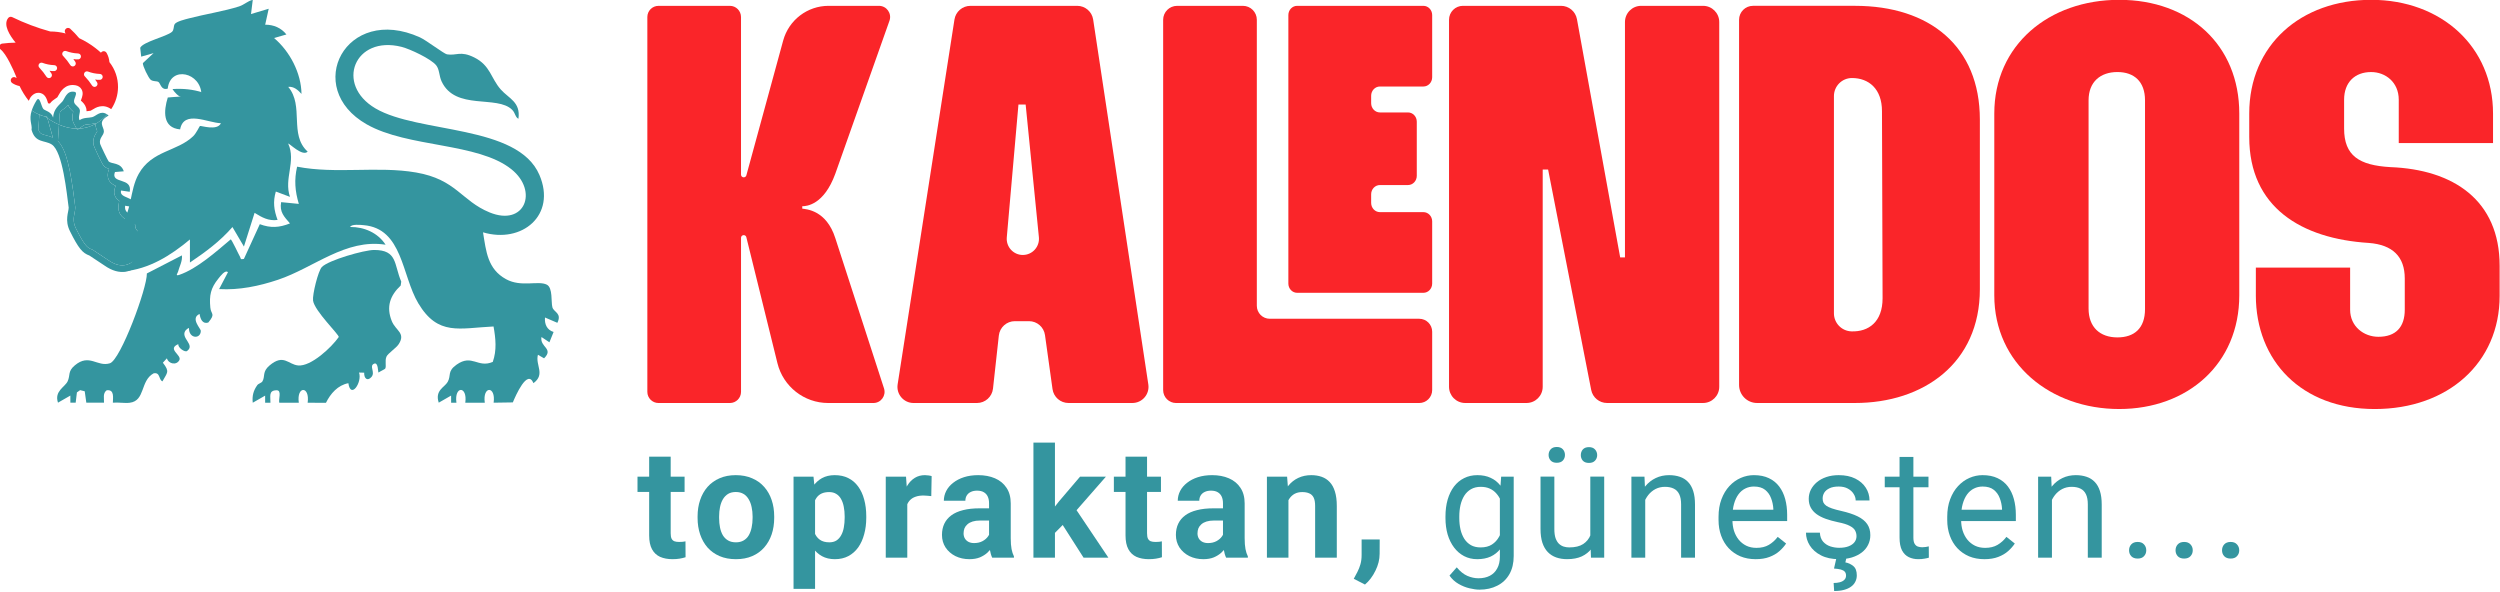
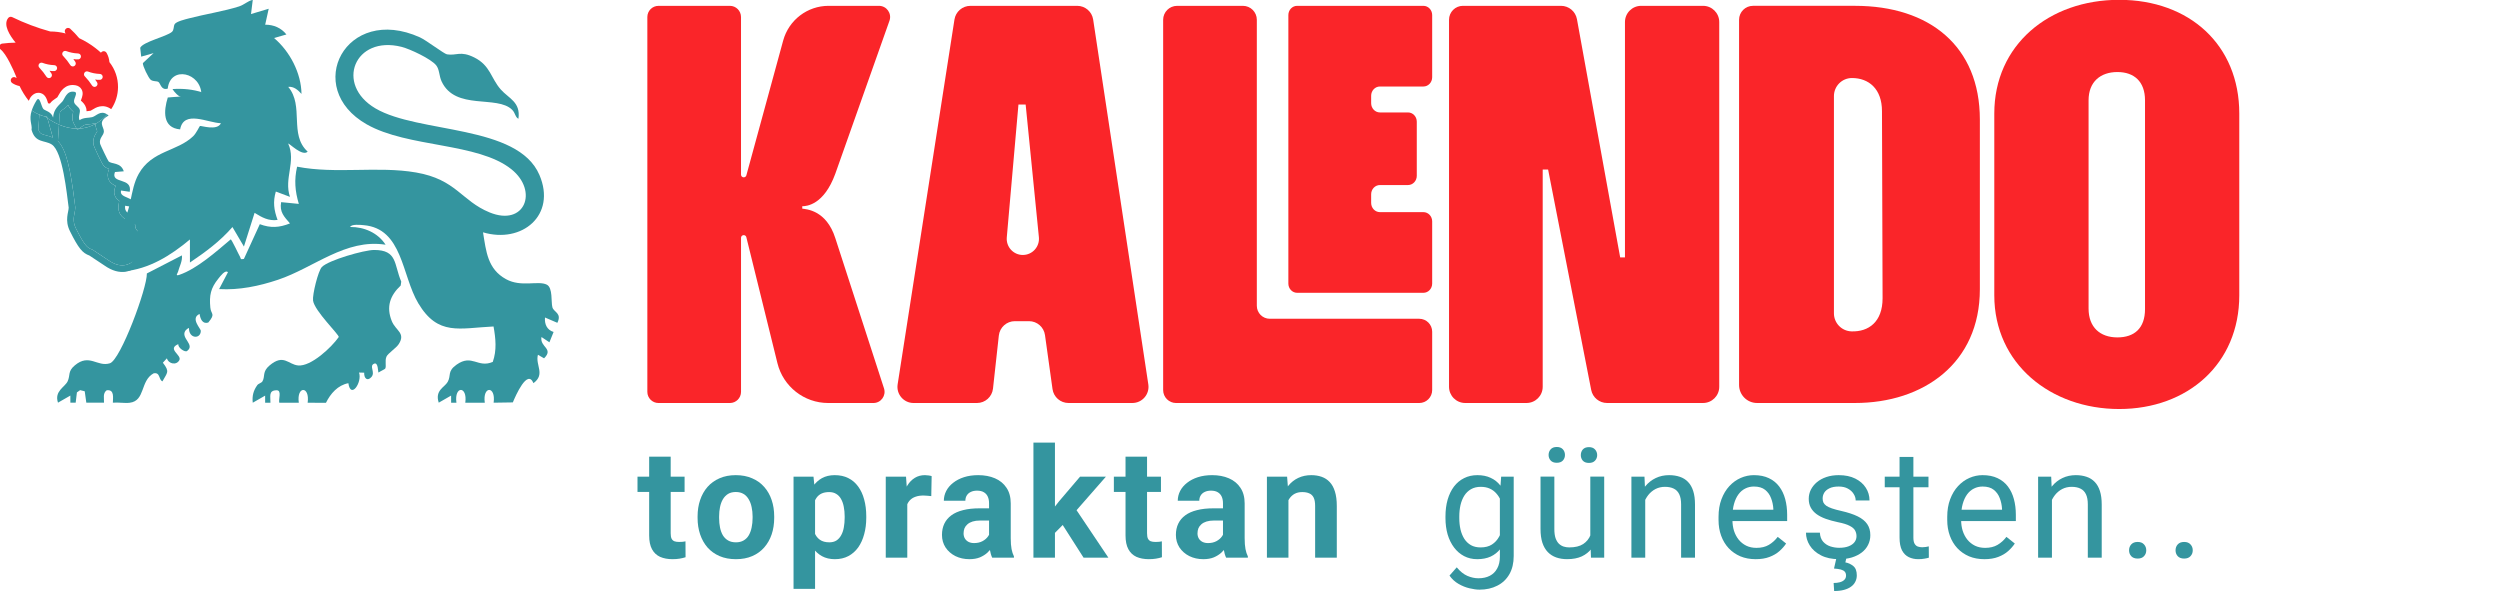
<svg xmlns="http://www.w3.org/2000/svg" fill="none" viewBox="0 0 882 209" height="209" width="882">
  <g clip-path="url(#clip0_111_579)">
    <path fill="#FA2529" d="M232.308 2.059H257.498C259.669 2.059 261.428 3.822 261.428 5.997V61.61C261.428 62.136 261.852 62.565 262.381 62.565H262.399C262.827 62.565 263.202 62.278 263.316 61.862L276.306 14.302C278.282 7.071 284.836 2.059 292.322 2.059H310.101C312.814 2.059 314.711 4.75 313.806 7.314L294.695 61.292C290.668 72.334 284.528 72.758 283.041 72.758V73.606C284.312 73.819 291.514 74.031 294.695 84.011L311.879 137.026C312.704 139.572 310.812 142.18 308.143 142.18H292.185C283.703 142.18 276.319 136.385 274.281 128.137L263.307 83.675C263.202 83.251 262.822 82.951 262.386 82.951C261.861 82.951 261.433 83.379 261.433 83.905V138.246C261.433 140.421 259.673 142.184 257.503 142.184H232.313C230.143 142.184 228.383 140.421 228.383 138.246V6.001C228.383 3.827 230.143 2.063 232.313 2.063" />
    <path fill="#FA2529" d="M342.354 2.059H380.044C382.858 2.059 385.249 4.118 385.668 6.907L405.128 135.62C405.649 139.072 402.984 142.175 399.5 142.175H376.961C374.125 142.175 371.716 140.08 371.328 137.264L368.673 118.218C368.28 115.403 365.877 113.308 363.036 113.308H358.043C355.141 113.308 352.706 115.496 352.388 118.382L350.329 137.101C350.011 139.992 347.576 142.18 344.674 142.18H322.307C318.813 142.18 316.145 139.055 316.687 135.598L336.734 6.885C337.167 4.11 339.553 2.063 342.354 2.063M360.857 89.952C364.222 89.952 366.851 87.039 366.52 83.684L361.849 36.88H359.309L355.194 83.755C354.902 87.088 357.522 89.956 360.861 89.956L360.857 89.952Z" />
    <path fill="#FA2529" d="M415.273 2.059H438.496C441.208 2.059 443.409 4.264 443.409 6.983V107.884C443.409 110.408 445.452 112.459 447.975 112.459H500.705C503.224 112.459 505.271 114.506 505.271 117.034V137.609C505.271 140.138 503.228 142.184 500.705 142.184H414.925C412.402 142.184 410.359 140.138 410.359 137.609V6.987C410.359 4.269 412.56 2.063 415.273 2.063M457.625 2.059H502.179C503.886 2.059 505.271 3.517 505.271 5.321V27.258C505.271 29.061 503.886 30.52 502.179 30.52H486.834C485.127 30.52 483.742 31.978 483.742 33.782V36.407C483.742 38.211 485.127 39.669 486.834 39.669H496.749C498.456 39.669 499.841 41.128 499.841 42.931V62.022C499.841 63.825 498.456 65.284 496.749 65.284H486.834C485.127 65.284 483.742 66.742 483.742 68.546V71.578C483.742 73.381 485.127 74.84 486.834 74.84H502.179C503.886 74.84 505.271 76.298 505.271 78.102V100.039C505.271 101.838 503.886 103.301 502.179 103.301H457.625C455.918 103.301 454.533 101.842 454.533 100.039V5.321C454.533 3.517 455.918 2.059 457.625 2.059Z" />
    <path fill="#FA2529" d="M516.128 2.059H550.731C553.488 2.059 555.852 4.035 556.346 6.758L571.594 90.801H573.288V7.779C573.288 4.618 575.842 2.059 578.995 2.059H600.842C603.996 2.059 606.55 4.618 606.55 7.779V136.456C606.55 139.616 603.996 142.176 600.842 142.176H566.972C564.241 142.176 561.895 140.24 561.37 137.557L546.17 59.803H544.265V136.456C544.265 139.616 541.711 142.176 538.557 142.176H516.922C513.769 142.176 511.215 139.616 511.215 136.456V6.979C511.215 4.26 513.416 2.055 516.128 2.055" />
    <path fill="#FA2529" d="M613.543 6.979C613.543 4.26 615.744 2.055 618.457 2.055H654.431C680.702 2.055 698.495 16.279 698.495 42.18V102.05C698.495 128.164 678.58 142.176 654.431 142.176H619.899C616.388 142.176 613.543 139.325 613.543 135.806V6.979ZM653.156 116.911C659.3 117.123 664.174 113.516 664.174 105.233L663.963 39.206C663.963 31.351 659.3 27.528 653.368 27.528C649.857 27.528 647.012 30.379 647.012 33.897V110.541C647.012 113.971 649.725 116.787 653.147 116.906H653.152L653.156 116.911Z" />
    <path fill="#FA2529" d="M703.586 104.176V40.063C703.586 15.859 722.865 -0.062 747.65 -0.062C772.434 -0.062 790.02 15.859 790.02 40.063V104.176C790.02 128.376 771.799 144.302 747.65 144.302C723.501 144.302 703.586 128.381 703.586 104.176ZM747.019 119.037C752.951 119.037 756.762 115.854 756.762 109.06V35.391C756.762 28.809 752.947 25.415 747.019 25.415C741.091 25.415 736.848 28.809 736.848 35.391V108.848C736.848 115.43 740.875 119.037 747.019 119.037Z" />
-     <path fill="#FA2529" d="M795.865 104.176V94.408H829.126V109.268C829.126 115.213 834 118.82 839.081 118.82C845.226 118.82 848.401 115.425 848.401 109.268V98.231C848.401 90.589 844.163 86.341 835.69 85.705C811.964 84.22 793.531 73.178 793.531 48.342V40.063C793.531 15.863 811.752 -0.062 836.536 -0.062C861.321 -0.062 879.542 16.5 879.542 40.063V50.468H846.28V35.183C846.28 29.026 841.618 25.419 836.532 25.419C830.811 25.419 827 29.03 827 35.183V45.371C827 54.923 832.298 58.322 843.311 58.959C865.555 59.807 881.87 70.637 881.87 93.776V104.393C881.87 127.956 863.65 144.306 837.807 144.306C811.964 144.306 795.86 127.324 795.86 104.181" />
    <path fill="#34959F" d="M26.269 70.884C26.37 71.684 26.458 72.378 26.533 72.926L26.555 73.249C26.555 73.885 26.432 74.508 26.299 75.163C26.004 76.648 25.669 78.332 26.763 80.533C29.731 86.5 30.781 87.411 32.32 87.959L32.589 88.056L38.125 91.725C40.63 93.479 42.805 94.005 44.82 93.36C48.856 92.069 51.445 86.518 52.301 84.409C51.728 83.857 50.607 83.07 50.069 82.69C48.706 81.731 47.621 80.962 47.718 79.534C47.709 79.061 47.599 78.867 45.954 78.168C44.428 77.519 41.261 76.175 41.852 72.241L42.059 70.857C40.89 70.031 39.876 68.714 40.476 66.592L40.771 65.549C39.84 65.147 38.901 64.541 38.372 63.432C37.878 62.397 37.882 61.2 38.385 59.869L38.482 59.617C37.873 59.418 37.243 59.127 36.705 58.609C35.875 57.814 33.127 51.59 33.057 51.281C32.563 49.137 33.476 47.67 34.023 46.794C34.12 46.64 34.248 46.437 34.309 46.313C34.27 46.189 34.199 46.003 34.142 45.857C33.89 45.199 33.688 44.483 33.643 43.74C31.936 44.677 30.013 45.283 27.887 45.389L27.261 45.831L27.023 45.385C25.091 45.358 23.018 44.925 20.817 43.979L20.438 49.778C23.446 52.779 24.928 60.174 26.273 70.888" />
    <path fill="#34959F" d="M13.5 45.614C14.012 47.166 14.735 47.356 16.305 47.767C17.033 47.957 17.831 48.165 18.643 48.545L16.72 41.685C16.438 41.49 16.16 41.318 15.873 41.11C15.714 41.075 15.56 41.022 15.405 40.978C15.097 40.929 14.779 40.845 14.457 40.69C14.263 40.62 14.069 40.54 13.879 40.465C13.796 41.411 13.738 42.352 13.698 43.011C13.637 44.001 13.584 44.88 13.5 45.619" />
    <path fill="#34959F" d="M33.621 43.422C33.48 43.475 33.334 43.528 33.18 43.568C32.558 43.736 31.95 43.793 31.358 43.846C30.556 43.921 29.859 43.988 29.404 44.306L27.883 45.38C30.009 45.274 31.936 44.668 33.639 43.736C33.635 43.63 33.621 43.528 33.621 43.422Z" />
    <path fill="#34959F" d="M26.013 43.497C25.276 42.118 25.567 40.677 25.761 39.727C25.788 39.603 25.814 39.479 25.836 39.364C25.748 39.276 25.638 39.174 25.55 39.094C25.073 38.653 24.381 38.012 24.015 37.022C23.922 37.15 23.825 37.273 23.719 37.393C23.194 37.985 22.608 38.37 22.136 38.675C21.311 39.214 21.117 39.342 21.051 40.359L20.812 43.97C23.014 44.916 25.087 45.344 27.018 45.375L26.017 43.497H26.013Z" />
    <path fill="#34959F" d="M13.896 40.332C13.896 40.376 13.891 40.416 13.887 40.46C14.076 40.54 14.271 40.619 14.464 40.686C14.271 40.593 14.081 40.482 13.896 40.332Z" />
    <path fill="#34959F" d="M16.725 41.684L16.557 41.083C16.46 41.083 16.35 41.07 16.261 41.066C16.014 41.052 15.714 41.026 15.41 40.973C15.565 41.017 15.719 41.07 15.878 41.105C16.164 41.317 16.442 41.49 16.725 41.68" />
    <path fill="#34959F" d="M14.461 40.685C14.783 40.84 15.101 40.924 15.409 40.973C15.092 40.884 14.774 40.796 14.461 40.685Z" />
    <path fill="#34959F" d="M33.639 43.731C33.683 44.474 33.886 45.19 34.138 45.849C34.195 45.994 34.265 46.18 34.305 46.304C34.243 46.428 34.12 46.631 34.023 46.786C33.48 47.661 32.567 49.133 33.057 51.272C33.127 51.581 35.875 57.809 36.705 58.6C37.247 59.118 37.873 59.409 38.482 59.608L38.385 59.86C37.882 61.186 37.878 62.384 38.372 63.423C38.897 64.528 39.841 65.138 40.771 65.536L40.476 66.583C39.876 68.705 40.89 70.022 42.059 70.849L41.852 72.237C41.261 76.166 44.432 77.514 45.954 78.164C47.599 78.862 47.714 79.057 47.718 79.53C47.621 80.957 48.711 81.726 50.069 82.686C50.607 83.066 51.723 83.852 52.301 84.405C51.445 86.518 48.856 92.065 44.82 93.356C42.805 94.001 40.63 93.475 38.125 91.72L32.589 88.052L32.32 87.954C30.781 87.411 29.731 86.5 26.763 80.528C25.669 78.327 26.004 76.643 26.3 75.158C26.427 74.504 26.551 73.885 26.555 73.244L26.533 72.922C26.458 72.369 26.37 71.675 26.269 70.879C24.928 60.165 23.441 52.77 20.438 49.769L20.817 43.97C19.498 43.404 18.131 42.644 16.728 41.68L18.651 48.54C17.84 48.16 17.041 47.948 16.314 47.758C14.743 47.347 14.02 47.161 13.508 45.605C13.597 44.872 13.649 43.988 13.707 42.998C13.746 42.335 13.804 41.393 13.888 40.452C12.97 40.076 12.092 39.603 11.285 39.024C11.254 38.997 11.237 38.962 11.206 38.935C10.085 42.379 11.44 43.899 11.131 45.782C12.41 50.543 15.753 49.376 18.245 50.967C22.175 53.478 23.574 68.515 24.227 73.24C24.227 74.844 22.736 77.656 24.681 81.567C27.689 87.614 29.1 89.28 31.544 90.151L36.841 93.665C47.934 101.431 53.814 87.141 54.776 84.445C55.336 82.876 49.972 80.104 50.047 79.64C50.047 75.101 43.506 76.869 44.15 72.586L48.146 73.253C48.164 69.195 41.878 70.172 42.712 67.22L45.764 67.666C46.797 62.402 38.901 65.054 40.555 60.691L43.669 60.435C42.593 57.168 39.475 58.03 38.31 56.916C38.063 56.678 35.403 51.117 35.32 50.746C34.848 48.686 36.625 47.842 36.652 46.361C36.682 44.713 34.186 42.971 38.328 40.766C38.142 40.606 37.962 40.469 37.79 40.354C36.625 41.694 35.231 42.856 33.639 43.731Z" />
    <path fill="#34959F" d="M27.884 45.381C27.602 45.394 27.306 45.381 27.02 45.381L27.258 45.827L27.884 45.385V45.381Z" />
    <path fill="#34959F" d="M32.569 41.318C31.298 41.663 29.512 41.38 28.065 42.401C27.474 41.296 28.4 39.656 28.149 38.759C27.827 37.6 26.424 37.158 26.142 36.036C25.829 34.794 27.73 32.659 26.252 32.389C23.465 31.877 22.873 34.838 21.983 35.841C20.898 37.061 18.93 38.374 18.727 41.464C18.145 39.386 15.931 39.077 15.335 38.493C14.55 37.729 14.043 33.53 12.887 35.43C12.05 36.8 11.533 37.95 11.207 38.944C11.238 38.971 11.251 39.006 11.286 39.033C12.094 39.616 12.971 40.085 13.889 40.46C13.889 40.416 13.898 40.376 13.898 40.332C14.083 40.482 14.273 40.593 14.467 40.686C14.775 40.796 15.093 40.889 15.415 40.973C15.724 41.026 16.019 41.053 16.266 41.066C16.354 41.066 16.465 41.079 16.562 41.084L16.729 41.685C18.132 42.644 19.499 43.404 20.818 43.974L21.056 40.363C21.122 39.342 21.321 39.218 22.141 38.679C22.613 38.37 23.2 37.985 23.725 37.397C23.831 37.278 23.932 37.154 24.02 37.022C24.387 38.012 25.079 38.657 25.555 39.094C25.643 39.174 25.754 39.28 25.842 39.364C25.82 39.479 25.794 39.603 25.767 39.727C25.573 40.677 25.282 42.118 26.018 43.497L27.02 45.375C27.311 45.375 27.602 45.393 27.884 45.375L29.406 44.301C29.856 43.983 30.553 43.917 31.36 43.842C31.951 43.789 32.56 43.731 33.181 43.563C33.336 43.523 33.481 43.47 33.623 43.417C33.623 43.523 33.636 43.625 33.64 43.731C35.233 42.856 36.626 41.694 37.786 40.354C35.444 38.789 33.975 40.933 32.569 41.313" />
    <path fill="#FA2529" d="M38.602 21.923C38.514 20.792 38.183 19.691 37.627 18.701C37.35 18.135 36.67 17.901 36.101 18.166C35.903 18.259 35.735 18.409 35.616 18.595C34.999 18.034 34.35 17.477 33.627 16.924C31.858 15.563 29.948 14.405 27.928 13.463C26.936 12.261 25.86 11.13 24.713 10.078C24.47 9.892 24.161 9.812 23.861 9.852C23.557 9.892 23.284 10.051 23.098 10.294C22.745 10.749 22.781 11.404 23.187 11.815C21.4 11.346 19.565 11.107 17.717 11.107C13.099 9.83 8.605 8.137 4.295 6.038C3.792 5.794 3.192 5.945 2.862 6.391C1.031 8.782 3.484 12.584 5.508 15.041C3.92 15.068 2.337 15.183 0.762 15.382C0.299 15.444 -0.085 15.775 -0.204 16.23C-0.323 16.686 -0.16 17.163 0.215 17.446C2.244 19.006 4.794 24.743 5.64 26.861C5.693 27.09 5.79 27.311 5.857 27.55C5.786 27.515 5.715 27.475 5.645 27.431C5.142 27.042 4.419 27.139 4.031 27.643C3.642 28.151 3.739 28.872 4.242 29.261C5.049 29.8 5.958 30.176 6.911 30.366C7.789 32.218 8.874 33.964 10.144 35.564C10.426 34.843 10.783 34.229 11.264 33.76C12.473 32.58 13.664 32.664 14.268 32.823C16.028 33.283 16.544 35.025 16.923 36.297C16.936 36.342 16.95 36.39 16.967 36.439C17.153 36.457 17.369 36.483 17.598 36.527C18.247 35.652 19.023 35.144 19.601 34.764C19.878 34.583 20.139 34.414 20.253 34.286C20.315 34.207 20.483 33.902 20.602 33.676C21.299 32.399 22.953 29.402 26.68 30.092C27.602 30.26 28.347 30.772 28.779 31.528C29.512 32.819 29.013 34.163 28.682 35.047C28.634 35.175 28.572 35.338 28.524 35.48C28.59 35.542 28.66 35.608 28.722 35.665C29.256 36.16 30.063 36.907 30.398 38.123C30.504 38.503 30.535 38.879 30.526 39.237C30.667 39.224 30.808 39.21 30.941 39.197C31.351 39.157 31.735 39.122 31.968 39.06C32.07 39.025 32.388 38.821 32.599 38.693C33.724 37.99 36.256 36.408 39.233 38.508C40.772 36.222 41.615 33.531 41.637 30.755C41.663 27.55 40.596 24.434 38.607 21.919M19.314 25.062C18.696 25.115 18.075 25.084 17.466 24.964C17.788 25.411 18.035 25.773 18.141 25.932C18.463 26.41 18.339 27.059 17.863 27.382C17.633 27.537 17.351 27.594 17.078 27.541C16.804 27.488 16.562 27.329 16.407 27.095C15.688 25.977 14.868 24.925 13.955 23.952C13.58 23.63 13.478 23.09 13.712 22.657C13.946 22.224 14.453 22.012 14.925 22.149C16.244 22.648 17.638 22.931 19.045 22.984C19.592 22.953 20.068 23.351 20.139 23.895C20.209 24.438 19.852 24.947 19.318 25.057M27.73 20.933C27.112 20.986 26.49 20.955 25.881 20.836C26.203 21.282 26.451 21.645 26.556 21.804C26.883 22.281 26.759 22.94 26.279 23.263C26.045 23.422 25.762 23.479 25.493 23.426C25.22 23.373 24.977 23.218 24.823 22.984C24.104 21.866 23.284 20.814 22.371 19.846C21.96 19.532 21.832 18.971 22.075 18.511C22.318 18.056 22.856 17.844 23.345 18.016C24.664 18.515 26.058 18.798 27.465 18.856V18.865C28.008 18.834 28.484 19.232 28.555 19.775C28.625 20.319 28.272 20.827 27.734 20.938M35.404 28.151C34.787 28.204 34.161 28.173 33.552 28.054C33.874 28.5 34.121 28.863 34.227 29.018C34.549 29.495 34.425 30.149 33.949 30.476C33.719 30.631 33.437 30.693 33.164 30.64C32.895 30.587 32.652 30.428 32.498 30.198C31.779 29.075 30.954 28.027 30.041 27.059C29.631 26.746 29.507 26.18 29.75 25.729C29.992 25.274 30.53 25.062 31.016 25.234C32.334 25.733 33.724 26.021 35.131 26.078C35.678 26.047 36.154 26.445 36.225 26.989C36.295 27.532 35.938 28.041 35.404 28.151Z" />
    <path fill="#34959F" d="M182.889 41.892C181.764 41.37 181.83 39.894 180.71 38.762C175.421 33.414 160.605 39.138 155.78 28.685C154.889 26.749 155.074 24.547 153.897 23.058C152.075 20.759 144.625 17.276 141.666 16.529C125.121 12.357 118.059 29.785 132.482 38.254C147.66 47.165 182.62 43.823 190.303 61.707C196.408 75.913 184.146 86.057 170.406 81.964C171.522 88.67 171.976 94.924 178.566 98.513C183.912 101.426 189.853 98.893 192.906 100.423C195.107 101.528 194.357 106.602 194.895 108.445C195.402 110.178 198.322 110.474 196.637 113.891L192.275 112.016C192.063 114.341 192.959 116.406 195.309 117.117L193.836 120.764L191.031 118.899C190.387 122.523 195.482 122.912 191.948 126.417L189.783 125.162C188.795 128.817 192.504 132.008 188.208 135.178C186.056 129.984 181.874 139.717 180.926 141.967L174.151 142.073C175.002 136.062 170.181 136.062 171.033 142.073H164.152C164.999 136.062 160.191 136.062 161.029 142.073H159.159L159.15 139.562L154.788 142.064C153.345 137.697 156.861 136.654 157.941 134.744C159.247 132.433 157.712 131.04 161.077 128.654C166.564 124.764 168.532 129.971 173.851 127.681C175.315 123.593 174.874 119.358 174.12 115.181C162.065 115.751 154.536 118.629 147.585 107.017C141.696 97.174 142.107 80.576 128.252 79.432C127.313 79.352 123.934 78.985 123.542 80.077C128.477 80.028 133.338 82.145 136.033 86.336C121.901 84.121 110.786 94.442 98.074 98.703C91.387 100.949 84.387 102.394 77.303 101.992L80.422 96.042C79.478 95.052 77.758 97.408 77.043 98.292C74.308 101.682 73.797 104.18 74.207 108.538C74.441 111.004 76.157 110.58 73.47 113.798C71.433 114.425 70.665 112.498 70.418 110.761C67.04 112.242 70.855 115.964 70.85 116.702C70.828 119.738 66.598 119.548 66.673 115.769C66.462 115.606 65.566 116.423 65.385 116.697C63.661 119.336 68.998 121.639 65.977 123.845C65.244 124.379 62.682 122.656 62.92 121.4C58.769 123.146 64.212 125.25 63.286 127.04C62.28 128.976 59.475 128.433 58.88 126.413L57.459 127.968C59.982 131.208 59.012 131.407 57.305 134.546C55.88 133.896 56.612 131.235 54.178 131.721C49.423 134.342 51.315 141.392 45.779 142.091C43.927 142.325 41.73 141.879 39.816 142.069C39.843 140.323 40.442 137.326 37.637 137.688C36.19 138.736 36.755 140.579 36.698 142.069L30.452 142.06L29.892 138.046L28.264 137.64L27.135 138.435L26.698 142.069H24.828L24.819 139.558L20.457 142.06C19.09 137.976 22.896 136.588 23.867 134.523C24.868 132.384 23.831 131.058 26.385 128.91C31.533 124.574 34.294 129.56 38.771 128.167C42.52 127.001 51.941 101.625 51.813 96.475L64.186 90.097C64.402 92.192 63.295 93.978 62.801 95.905C62.673 96.409 61.689 97.51 63.242 96.975C69.567 94.814 76.315 88.727 81.379 84.466C81.688 84.316 84.233 89.872 84.661 90.548C85.053 91.158 84.599 91.671 86.05 91.348L91.66 79.091C95.489 80.532 98.546 80.307 102.304 78.822C100.248 76.448 98.559 74.817 99.185 71.316L105.427 71.935C104.077 67.404 103.75 63.484 104.818 58.803C118.518 61.477 133.263 58.511 146.795 60.854C160.985 63.307 162.727 70.839 172.731 74.941C185.147 80.033 190.039 67.418 180.428 59.714C168.58 50.224 143.955 52.151 129.381 43.872C106.679 30.97 121.993 1.373 148.141 13.175C150.39 14.191 156.667 19.005 157.69 19.173C161.069 19.721 162.387 17.82 167.31 20.264C173.013 23.098 173.181 27.619 176.661 31.558C179.501 34.767 183.736 35.987 182.902 41.887" />
    <path fill="#34959F" d="M71.059 33.438C71.02 25.548 60.099 23.015 59.177 31.259C56.839 31.992 56.649 29.393 55.891 28.916C55.264 28.523 54.122 28.828 53.205 28.178C52.433 27.63 50.298 23.254 50.404 22.264L54.184 18.736L49.817 19.983L49.464 16.858C50.514 14.723 58.621 12.951 60.637 11.262C61.466 10.568 61.144 9.317 61.634 8.508C62.198 7.576 65.449 6.798 66.649 6.484C71.981 5.083 79.259 3.907 84.314 2.276C86.228 1.657 87.344 0.353 89.175 -0.049L88.557 4.955L94.798 3.085L93.555 8.712C96.527 8.694 99.213 9.834 101.048 12.164L96.682 13.41C102.292 18.149 106.284 25.84 106.368 33.133C105.12 31.745 103.69 30.445 101.679 30.64C107.391 37.38 101.882 47.445 108.547 53.492C106.699 55.379 101.922 50.367 101.684 50.672C104.537 57.037 100.082 62.933 102.301 69.453L97.312 67.579C96.241 71.247 96.646 74.094 97.93 77.59C94.767 78.05 92.359 76.675 89.819 75.088L86.056 86.983L82.007 80.101C77.583 85.184 72.541 88.874 67.006 92.618V84.485C60.262 90.125 52.583 94.961 43.58 95.748C43.558 94.82 44.709 94.961 45.376 94.117C48.961 89.568 48.75 84.366 48.569 78.85L42.332 79.791C46.685 74.527 45.653 67.216 48.931 61.355C53.584 53.028 62.463 53.523 68.153 48.059C69.269 46.99 70.354 44.581 70.53 44.457C70.848 44.227 76.639 46.3 77.94 43.467C73.375 43.374 64.836 38.649 63.548 45.646C57.267 45.102 57.73 39.095 59.194 34.397" />
    <path fill="#34959F" d="M135.897 130.056C135.787 130.251 134.009 131.073 133.537 131.436C133.308 131.21 133.493 127.661 131.976 128.311C130.101 129.115 132.54 131.299 131.041 133.009C129.634 134.614 128.399 133.535 128.483 131.48L126.661 131.436C127.878 134.808 123.737 141.001 122.903 135.193C119.189 135.873 116.604 138.861 114.999 142.11L108.537 142.088C109.388 136.077 104.567 136.077 105.419 142.088H98.538C98.163 140.925 99.526 137.663 97.598 137.686C94.639 137.721 95.468 139.865 95.415 142.088H93.545L93.536 139.577L89.174 142.079C88.9 139.692 89.399 137.787 90.779 135.869C91.176 135.316 92.257 135.109 92.588 134.547C93.624 132.784 92.438 131.17 95.102 128.929C100.09 124.73 101.63 128.576 105.163 128.929C109.723 129.385 117.006 122.498 119.507 118.909C119.771 118.162 110.936 109.715 110.442 106.029C110.169 103.996 112.229 95.575 113.556 94.201C115.89 91.787 128.474 88.194 131.971 88.189C140.286 88.181 138.941 93.251 141.561 99.359L141.366 100.734C137.6 104.292 136.193 108.243 138.222 113.278C139.593 116.681 143.201 117.459 140.683 121.393C139.77 122.816 136.859 124.66 136.351 125.813C135.694 127.312 136.4 129.177 135.897 130.061" />
    <path fill="#34959F" d="M71.469 32.601C73.392 34.462 65.25 34.524 64.297 34.352C62.885 34.091 61.593 32.562 60.848 31.421C64.561 31.178 67.949 31.509 71.469 32.606" />
-     <path fill="#34959F" d="M783.934 194.156C783.934 193.329 784.188 192.633 784.698 192.069C785.226 191.488 785.982 191.197 786.966 191.197C787.95 191.197 788.698 191.488 789.207 192.069C789.735 192.633 789.998 193.329 789.998 194.156C789.998 194.967 789.735 195.654 789.207 196.217C788.698 196.781 787.95 197.063 786.966 197.063C785.982 197.063 785.226 196.781 784.698 196.217C784.188 195.654 783.934 194.967 783.934 194.156Z" />
    <path fill="#34959F" d="M767.535 194.156C767.535 193.329 767.79 192.633 768.3 192.069C768.827 191.488 769.583 191.197 770.568 191.197C771.552 191.197 772.299 191.488 772.809 192.069C773.336 192.633 773.6 193.329 773.6 194.156C773.6 194.967 773.336 195.654 772.809 196.217C772.299 196.781 771.552 197.063 770.568 197.063C769.583 197.063 768.827 196.781 768.3 196.217C767.79 195.654 767.535 194.967 767.535 194.156Z" />
    <path fill="#34959F" d="M751.133 194.156C751.133 193.329 751.388 192.633 751.898 192.069C752.425 191.488 753.181 191.197 754.165 191.197C755.15 191.197 755.897 191.488 756.407 192.069C756.934 192.633 757.198 193.329 757.198 194.156C757.198 194.967 756.934 195.654 756.407 196.217C755.897 196.781 755.15 197.063 754.165 197.063C753.181 197.063 752.425 196.781 751.898 196.217C751.388 195.654 751.133 194.967 751.133 194.156Z" />
    <path fill="#34959F" d="M723.925 174.265V196.749H719.047V168.161H723.661L723.925 174.265ZM722.765 181.372L720.734 181.293C720.752 179.338 721.042 177.532 721.605 175.876C722.167 174.203 722.958 172.75 723.978 171.517C724.997 170.284 726.21 169.333 727.617 168.663C729.041 167.976 730.614 167.633 732.337 167.633C733.743 167.633 735.009 167.827 736.134 168.214C737.259 168.584 738.217 169.183 739.008 170.011C739.817 170.839 740.432 171.913 740.854 173.234C741.276 174.538 741.487 176.132 741.487 178.016V196.749H736.582V177.964C736.582 176.466 736.362 175.269 735.923 174.37C735.483 173.454 734.842 172.794 733.998 172.389C733.154 171.966 732.117 171.755 730.886 171.755C729.673 171.755 728.566 172.01 727.564 172.521C726.58 173.032 725.727 173.736 725.006 174.634C724.303 175.533 723.749 176.563 723.345 177.726C722.958 178.871 722.765 180.086 722.765 181.372Z" />
    <path fill="#34959F" d="M700.09 197.278C698.103 197.278 696.301 196.943 694.684 196.274C693.084 195.587 691.704 194.627 690.544 193.394C689.402 192.161 688.523 190.699 687.907 189.008C687.292 187.317 686.984 185.467 686.984 183.459V182.35C686.984 180.024 687.327 177.955 688.013 176.141C688.698 174.309 689.63 172.759 690.808 171.49C691.986 170.222 693.322 169.262 694.816 168.61C696.31 167.959 697.857 167.633 699.457 167.633C701.496 167.633 703.254 167.985 704.73 168.69C706.225 169.394 707.446 170.381 708.396 171.649C709.345 172.899 710.048 174.379 710.505 176.088C710.962 177.779 711.191 179.628 711.191 181.636V183.829H689.885V179.84H706.313V179.47C706.242 178.201 705.979 176.968 705.522 175.771C705.082 174.573 704.379 173.586 703.412 172.811C702.445 172.036 701.127 171.649 699.457 171.649C698.349 171.649 697.33 171.887 696.398 172.362C695.466 172.82 694.666 173.507 693.998 174.423C693.33 175.339 692.812 176.458 692.443 177.779C692.074 179.1 691.889 180.623 691.889 182.35V183.459C691.889 184.816 692.074 186.093 692.443 187.29C692.829 188.471 693.383 189.51 694.104 190.408C694.842 191.306 695.73 192.011 696.767 192.522C697.822 193.033 699.017 193.288 700.353 193.288C702.076 193.288 703.535 192.936 704.73 192.231C705.926 191.527 706.972 190.584 707.868 189.404L710.822 191.756C710.206 192.689 709.424 193.579 708.475 194.424C707.526 195.27 706.357 195.957 704.968 196.485C703.597 197.013 701.971 197.278 700.09 197.278Z" />
    <path fill="#34959F" d="M680.367 168.16V171.912H664.941V168.16H680.367ZM670.162 161.211H675.041V189.667C675.041 190.636 675.19 191.367 675.489 191.86C675.788 192.353 676.174 192.679 676.649 192.837C677.124 192.996 677.634 193.075 678.178 193.075C678.583 193.075 679.005 193.04 679.444 192.97C679.901 192.881 680.244 192.811 680.473 192.758L680.499 196.748C680.112 196.871 679.602 196.986 678.97 197.091C678.354 197.215 677.607 197.276 676.728 197.276C675.533 197.276 674.434 197.038 673.432 196.563C672.43 196.087 671.63 195.295 671.033 194.185C670.452 193.058 670.162 191.543 670.162 189.64V161.211Z" />
    <path fill="#34959F" d="M654.974 189.166C654.974 188.462 654.815 187.81 654.499 187.211C654.2 186.595 653.576 186.04 652.627 185.547C651.695 185.036 650.289 184.595 648.408 184.226C646.826 183.891 645.393 183.495 644.11 183.037C642.844 182.579 641.763 182.024 640.866 181.372C639.987 180.72 639.311 179.954 638.836 179.073C638.361 178.193 638.124 177.162 638.124 175.982C638.124 174.855 638.37 173.789 638.862 172.785C639.372 171.781 640.084 170.891 640.998 170.116C641.93 169.341 643.046 168.734 644.347 168.293C645.648 167.853 647.098 167.633 648.698 167.633C650.983 167.633 652.934 168.038 654.552 168.848C656.169 169.658 657.408 170.742 658.27 172.098C659.131 173.437 659.562 174.925 659.562 176.563H654.684C654.684 175.771 654.446 175.004 653.972 174.265C653.515 173.507 652.838 172.882 651.941 172.389C651.062 171.895 649.981 171.649 648.698 171.649C647.344 171.649 646.246 171.86 645.402 172.283C644.576 172.688 643.969 173.208 643.582 173.842C643.213 174.476 643.029 175.145 643.029 175.85C643.029 176.378 643.117 176.854 643.292 177.277C643.486 177.682 643.82 178.06 644.294 178.413C644.769 178.747 645.437 179.065 646.298 179.364C647.16 179.663 648.258 179.963 649.594 180.262C651.932 180.791 653.857 181.425 655.369 182.165C656.881 182.904 658.006 183.812 658.744 184.886C659.483 185.961 659.852 187.264 659.852 188.796C659.852 190.047 659.588 191.192 659.061 192.231C658.551 193.27 657.804 194.169 656.819 194.926C655.853 195.666 654.692 196.247 653.339 196.67C652.003 197.075 650.5 197.278 648.83 197.278C646.316 197.278 644.189 196.829 642.449 195.93C640.708 195.032 639.39 193.869 638.493 192.443C637.597 191.016 637.148 189.51 637.148 187.925H642.053C642.123 189.263 642.51 190.329 643.213 191.122C643.916 191.897 644.778 192.451 645.797 192.786C646.817 193.103 647.828 193.262 648.83 193.262C650.166 193.262 651.282 193.086 652.179 192.733C653.093 192.381 653.787 191.897 654.262 191.28C654.736 190.664 654.974 189.959 654.974 189.166ZM647.854 197.013H651.361L651.045 198.414C652.064 198.59 652.987 199.013 653.813 199.682C654.657 200.351 655.079 201.452 655.079 202.985C655.079 203.813 654.903 204.561 654.552 205.231C654.218 205.918 653.717 206.499 653.049 206.974C652.381 207.468 651.546 207.846 650.544 208.111C649.559 208.375 648.408 208.507 647.089 208.507L646.905 205.68C647.713 205.68 648.443 205.592 649.093 205.416C649.761 205.239 650.289 204.958 650.676 204.57C651.08 204.183 651.282 203.681 651.282 203.064C651.282 202.483 651.133 202.025 650.834 201.69C650.535 201.355 650.069 201.1 649.436 200.924C648.821 200.765 648.021 200.651 647.037 200.58L647.854 197.013Z" />
    <path fill="#34959F" d="M619.406 197.278C617.42 197.278 615.618 196.943 614 196.274C612.401 195.587 611.021 194.627 609.861 193.394C608.718 192.161 607.839 190.699 607.224 189.008C606.608 187.317 606.301 185.467 606.301 183.459V182.35C606.301 180.024 606.644 177.955 607.329 176.141C608.015 174.309 608.946 172.759 610.124 171.49C611.302 170.222 612.638 169.262 614.132 168.61C615.626 167.959 617.173 167.633 618.773 167.633C620.812 167.633 622.57 167.985 624.047 168.69C625.541 169.394 626.763 170.381 627.712 171.649C628.661 172.899 629.365 174.379 629.822 176.088C630.279 177.779 630.507 179.628 630.507 181.636V183.829H609.201V179.84H625.629V179.47C625.559 178.201 625.295 176.968 624.838 175.771C624.398 174.573 623.695 173.586 622.728 172.811C621.762 172.036 620.443 171.649 618.773 171.649C617.666 171.649 616.646 171.887 615.714 172.362C614.783 172.82 613.983 173.507 613.315 174.423C612.647 175.339 612.128 176.458 611.759 177.779C611.39 179.1 611.205 180.623 611.205 182.35V183.459C611.205 184.816 611.39 186.093 611.759 187.29C612.146 188.471 612.7 189.51 613.42 190.408C614.159 191.306 615.046 192.011 616.084 192.522C617.138 193.033 618.334 193.288 619.67 193.288C621.392 193.288 622.852 192.936 624.047 192.231C625.242 191.527 626.288 190.584 627.185 189.404L630.138 191.756C629.523 192.689 628.741 193.579 627.791 194.424C626.842 195.27 625.673 195.957 624.284 196.485C622.913 197.013 621.287 197.278 619.406 197.278Z" />
    <path fill="#34959F" d="M580.437 174.265V196.749H575.559V168.161H580.173L580.437 174.265ZM579.277 181.372L577.246 181.293C577.264 179.338 577.554 177.532 578.116 175.876C578.679 174.203 579.47 172.75 580.49 171.517C581.509 170.284 582.722 169.333 584.128 168.663C585.552 167.976 587.126 167.633 588.848 167.633C590.255 167.633 591.52 167.827 592.645 168.214C593.771 168.584 594.729 169.183 595.52 170.011C596.328 170.839 596.944 171.913 597.365 173.234C597.787 174.538 597.998 176.132 597.998 178.016V196.749H593.094V177.964C593.094 176.466 592.874 175.269 592.435 174.37C591.995 173.454 591.353 172.794 590.51 172.389C589.666 171.966 588.629 171.755 587.398 171.755C586.185 171.755 585.078 172.01 584.076 172.521C583.091 173.032 582.239 173.736 581.518 174.634C580.815 175.533 580.261 176.563 579.857 177.726C579.47 178.871 579.277 180.086 579.277 181.372Z" />
    <path fill="#34959F" d="M561.058 190.139V168.156H565.962V196.744H561.295L561.058 190.139ZM561.981 184.115L564.011 184.062C564.011 185.964 563.809 187.726 563.404 189.346C563.018 190.949 562.385 192.341 561.506 193.521C560.627 194.701 559.475 195.626 558.052 196.295C556.628 196.947 554.896 197.273 552.857 197.273C551.468 197.273 550.194 197.07 549.034 196.665C547.891 196.26 546.906 195.635 546.08 194.789C545.254 193.944 544.612 192.843 544.155 191.486C543.716 190.13 543.496 188.501 543.496 186.598V168.156H548.374V186.651C548.374 187.937 548.515 189.003 548.796 189.848C549.095 190.676 549.491 191.337 549.983 191.83C550.493 192.305 551.055 192.64 551.67 192.834C552.303 193.028 552.954 193.125 553.622 193.125C555.696 193.125 557.34 192.728 558.553 191.936C559.766 191.125 560.636 190.042 561.163 188.686C561.708 187.312 561.981 185.788 561.981 184.115ZM546.344 160.52C546.344 159.728 546.59 159.058 547.082 158.512C547.574 157.966 548.286 157.693 549.218 157.693C550.167 157.693 550.888 157.966 551.38 158.512C551.873 159.058 552.119 159.728 552.119 160.52C552.119 161.278 551.873 161.93 551.38 162.476C550.888 163.004 550.167 163.268 549.218 163.268C548.286 163.268 547.574 163.004 547.082 162.476C546.59 161.93 546.344 161.278 546.344 160.52ZM557.709 160.573C557.709 159.781 557.946 159.111 558.421 158.565C558.913 158.019 559.634 157.746 560.583 157.746C561.515 157.746 562.227 158.019 562.719 158.565C563.229 159.111 563.484 159.781 563.484 160.573C563.484 161.331 563.229 161.982 562.719 162.528C562.227 163.057 561.515 163.321 560.583 163.321C559.634 163.321 558.913 163.057 558.421 162.528C557.946 161.982 557.709 161.331 557.709 160.573Z" />
    <path fill="#34959F" d="M529.606 168.161H534.036V196.142C534.036 198.66 533.526 200.809 532.506 202.588C531.487 204.367 530.063 205.715 528.234 206.631C526.424 207.564 524.332 208.031 521.959 208.031C520.974 208.031 519.814 207.873 518.478 207.556C517.16 207.256 515.859 206.737 514.575 205.997C513.31 205.275 512.246 204.297 511.385 203.064L513.943 200.158C515.138 201.602 516.386 202.606 517.687 203.17C519.005 203.733 520.306 204.015 521.59 204.015C523.136 204.015 524.472 203.725 525.598 203.143C526.723 202.562 527.593 201.699 528.208 200.554C528.841 199.427 529.157 198.035 529.157 196.379V174.45L529.606 168.161ZM509.961 182.772V182.217C509.961 180.033 510.216 178.052 510.726 176.273C511.253 174.476 512 172.935 512.967 171.649C513.951 170.363 515.138 169.377 516.527 168.69C517.915 167.985 519.48 167.633 521.22 167.633C523.013 167.633 524.578 167.95 525.914 168.584C527.268 169.2 528.41 170.108 529.342 171.305C530.291 172.486 531.038 173.912 531.583 175.586C532.128 177.259 532.506 179.153 532.717 181.266V183.697C532.524 185.793 532.146 187.678 531.583 189.351C531.038 191.025 530.291 192.451 529.342 193.632C528.41 194.812 527.268 195.719 525.914 196.353C524.56 196.969 522.978 197.278 521.168 197.278C519.462 197.278 517.915 196.917 516.527 196.194C515.156 195.472 513.978 194.459 512.993 193.156C512.009 191.852 511.253 190.32 510.726 188.559C510.216 186.78 509.961 184.851 509.961 182.772ZM514.839 182.217V182.772C514.839 184.199 514.98 185.538 515.261 186.788C515.56 188.039 516.008 189.14 516.606 190.091C517.221 191.042 518.003 191.791 518.953 192.337C519.902 192.865 521.036 193.13 522.354 193.13C523.971 193.13 525.307 192.786 526.362 192.099C527.417 191.412 528.252 190.505 528.867 189.378C529.5 188.25 529.992 187.026 530.344 185.705V179.338C530.151 178.369 529.852 177.435 529.447 176.537C529.061 175.621 528.551 174.811 527.918 174.106C527.303 173.384 526.538 172.811 525.624 172.389C524.71 171.966 523.637 171.755 522.407 171.755C521.071 171.755 519.919 172.036 518.953 172.6C518.003 173.146 517.221 173.904 516.606 174.872C516.008 175.823 515.56 176.933 515.261 178.201C514.98 179.452 514.839 180.791 514.839 182.217Z" />
-     <path fill="#34959F" d="M486.759 190.324L486.733 195.424C486.733 197.379 486.241 199.352 485.256 201.342C484.289 203.332 483.059 204.962 481.565 206.23L477.609 204.195C478.049 203.385 478.48 202.575 478.901 201.765C479.323 200.954 479.675 200.065 479.956 199.096C480.237 198.127 480.378 197.026 480.378 195.793V190.324H486.759Z" />
    <path fill="#34959F" d="M454.563 174.265V196.749H446.969V168.161H454.088L454.563 174.265ZM453.455 181.451H451.399C451.399 179.338 451.671 177.435 452.216 175.744C452.761 174.036 453.526 172.582 454.51 171.385C455.495 170.169 456.664 169.245 458.017 168.61C459.388 167.959 460.918 167.633 462.605 167.633C463.941 167.633 465.163 167.827 466.271 168.214C467.378 168.602 468.327 169.218 469.118 170.064C469.927 170.909 470.542 172.028 470.964 173.419C471.404 174.811 471.623 176.51 471.623 178.518V196.749H463.977V178.492C463.977 177.224 463.801 176.237 463.449 175.533C463.098 174.828 462.579 174.335 461.893 174.053C461.225 173.754 460.399 173.604 459.415 173.604C458.395 173.604 457.507 173.807 456.752 174.212C456.013 174.617 455.398 175.181 454.906 175.903C454.431 176.607 454.071 177.435 453.825 178.386C453.578 179.338 453.455 180.359 453.455 181.451Z" />
    <path fill="#34959F" d="M431.468 190.302V177.567C431.468 176.651 431.318 175.867 431.019 175.216C430.721 174.546 430.255 174.027 429.622 173.657C429.007 173.287 428.207 173.102 427.222 173.102C426.379 173.102 425.649 173.252 425.034 173.551C424.419 173.833 423.944 174.247 423.61 174.793C423.276 175.321 423.109 175.947 423.109 176.669H415.515C415.515 175.454 415.796 174.3 416.358 173.208C416.921 172.116 417.738 171.156 418.811 170.328C419.883 169.482 421.158 168.822 422.634 168.346C424.128 167.871 425.798 167.633 427.644 167.633C429.859 167.633 431.828 168.003 433.551 168.743C435.274 169.482 436.627 170.592 437.612 172.072C438.614 173.551 439.115 175.401 439.115 177.62V189.853C439.115 191.421 439.211 192.707 439.405 193.711C439.598 194.697 439.879 195.56 440.248 196.3V196.749H432.575C432.206 195.974 431.925 195.005 431.731 193.843C431.556 192.663 431.468 191.483 431.468 190.302ZM432.47 179.338L432.522 183.644H428.277C427.275 183.644 426.405 183.759 425.667 183.988C424.928 184.217 424.322 184.543 423.847 184.965C423.373 185.37 423.021 185.846 422.792 186.392C422.581 186.938 422.476 187.537 422.476 188.189C422.476 188.84 422.625 189.431 422.924 189.959C423.223 190.47 423.654 190.875 424.216 191.174C424.779 191.456 425.438 191.597 426.194 191.597C427.337 191.597 428.33 191.368 429.174 190.91C430.017 190.452 430.668 189.888 431.125 189.219C431.6 188.55 431.846 187.916 431.863 187.317L433.867 190.54C433.586 191.262 433.199 192.011 432.707 192.786C432.232 193.561 431.626 194.292 430.888 194.979C430.149 195.648 429.262 196.203 428.224 196.644C427.187 197.066 425.957 197.278 424.533 197.278C422.722 197.278 421.078 196.917 419.602 196.194C418.143 195.455 416.983 194.442 416.121 193.156C415.277 191.852 414.855 190.373 414.855 188.717C414.855 187.22 415.137 185.89 415.699 184.727C416.262 183.565 417.088 182.587 418.178 181.795C419.285 180.984 420.665 180.377 422.318 179.972C423.97 179.549 425.886 179.338 428.066 179.338H432.47Z" />
    <path fill="#34959F" d="M409.585 168.16V173.55H392.973V168.16H409.585ZM397.086 161.105H404.68V188.135C404.68 188.963 404.786 189.597 404.997 190.037C405.225 190.477 405.559 190.786 405.999 190.962C406.438 191.12 406.992 191.2 407.66 191.2C408.135 191.2 408.557 191.182 408.926 191.147C409.312 191.094 409.638 191.041 409.901 190.988L409.928 196.59C409.277 196.801 408.574 196.968 407.818 197.092C407.062 197.215 406.227 197.276 405.313 197.276C403.643 197.276 402.184 197.003 400.936 196.457C399.705 195.894 398.756 194.995 398.088 193.762C397.42 192.529 397.086 190.909 397.086 188.901V161.105Z" />
    <path fill="#34959F" d="M372.188 156.139V196.748H364.594V156.139H372.188ZM390.171 168.16L377.778 182.322L371.133 189.06L368.364 183.564L373.638 176.853L381.048 168.16H390.171ZM382.287 196.748L373.849 183.538L379.097 178.94L391.042 196.748H382.287Z" />
    <path fill="#34959F" d="M348.94 190.302V177.567C348.94 176.651 348.791 175.867 348.492 175.216C348.193 174.546 347.727 174.027 347.095 173.657C346.479 173.287 345.679 173.102 344.695 173.102C343.851 173.102 343.122 173.252 342.506 173.551C341.891 173.833 341.417 174.247 341.083 174.793C340.749 175.321 340.582 175.947 340.582 176.669H332.987C332.987 175.454 333.269 174.3 333.831 173.208C334.394 172.116 335.211 171.156 336.283 170.328C337.356 169.482 338.63 168.822 340.107 168.346C341.601 167.871 343.271 167.633 345.117 167.633C347.332 167.633 349.301 168.003 351.024 168.743C352.746 169.482 354.1 170.592 355.084 172.072C356.086 173.551 356.587 175.401 356.587 177.62V189.853C356.587 191.421 356.684 192.707 356.877 193.711C357.071 194.697 357.352 195.56 357.721 196.3V196.749H350.048C349.679 195.974 349.397 195.005 349.204 193.843C349.028 192.663 348.94 191.483 348.94 190.302ZM349.942 179.338L349.995 183.644H345.75C344.748 183.644 343.878 183.759 343.139 183.988C342.401 184.217 341.794 184.543 341.32 184.965C340.845 185.37 340.494 185.846 340.265 186.392C340.054 186.938 339.949 187.537 339.949 188.189C339.949 188.84 340.098 189.431 340.397 189.959C340.696 190.47 341.126 190.875 341.689 191.174C342.252 191.456 342.911 191.597 343.667 191.597C344.809 191.597 345.803 191.368 346.646 190.91C347.49 190.452 348.141 189.888 348.598 189.219C349.072 188.55 349.318 187.916 349.336 187.317L351.34 190.54C351.059 191.262 350.672 192.011 350.18 192.786C349.705 193.561 349.099 194.292 348.36 194.979C347.622 195.648 346.734 196.203 345.697 196.644C344.66 197.066 343.429 197.278 342.005 197.278C340.195 197.278 338.551 196.917 337.074 196.194C335.615 195.455 334.455 194.442 333.594 193.156C332.75 191.852 332.328 190.373 332.328 188.717C332.328 187.22 332.609 185.89 333.172 184.727C333.734 183.565 334.561 182.587 335.651 181.795C336.758 180.984 338.138 180.377 339.79 179.972C341.443 179.549 343.359 179.338 345.539 179.338H349.942Z" />
    <path fill="#34959F" d="M320.09 174.397V196.749H312.496V168.161H319.642L320.09 174.397ZM328.686 167.976L328.555 175.031C328.185 174.978 327.737 174.934 327.21 174.899C326.7 174.846 326.234 174.819 325.812 174.819C324.74 174.819 323.808 174.96 323.017 175.242C322.244 175.506 321.593 175.903 321.066 176.431C320.556 176.96 320.169 177.603 319.906 178.36C319.66 179.117 319.519 179.98 319.484 180.949L317.954 180.474C317.954 178.624 318.139 176.924 318.508 175.374C318.877 173.807 319.413 172.442 320.117 171.279C320.837 170.116 321.716 169.218 322.754 168.584C323.791 167.95 324.977 167.633 326.313 167.633C326.735 167.633 327.166 167.668 327.605 167.738C328.045 167.791 328.405 167.871 328.686 167.976Z" />
    <path fill="#34959F" d="M287.555 173.657V207.741H279.961V168.161H287.001L287.555 173.657ZM305.618 182.138V182.693C305.618 184.772 305.372 186.7 304.879 188.479C304.405 190.258 303.702 191.808 302.77 193.13C301.838 194.433 300.678 195.455 299.289 196.194C297.918 196.917 296.336 197.278 294.543 197.278C292.802 197.278 291.291 196.925 290.007 196.221C288.724 195.516 287.643 194.53 286.764 193.262C285.903 191.976 285.208 190.487 284.681 188.796C284.154 187.105 283.749 185.291 283.468 183.354V181.9C283.749 179.822 284.154 177.92 284.681 176.193C285.208 174.45 285.903 172.944 286.764 171.675C287.643 170.389 288.715 169.394 289.981 168.69C291.264 167.985 292.767 167.633 294.49 167.633C296.301 167.633 297.892 167.976 299.263 168.663C300.652 169.35 301.812 170.337 302.743 171.622C303.693 172.908 304.405 174.441 304.879 176.22C305.372 177.999 305.618 179.972 305.618 182.138ZM297.997 182.693V182.138C297.997 180.923 297.892 179.804 297.681 178.783C297.487 177.743 297.171 176.836 296.731 176.061C296.31 175.286 295.747 174.687 295.044 174.265C294.358 173.824 293.523 173.604 292.539 173.604C291.502 173.604 290.614 173.771 289.876 174.106C289.155 174.441 288.566 174.925 288.109 175.559C287.652 176.193 287.309 176.951 287.08 177.831C286.852 178.712 286.711 179.707 286.659 180.817V184.49C286.746 185.793 286.993 186.965 287.397 188.004C287.801 189.025 288.425 189.836 289.269 190.435C290.113 191.033 291.22 191.333 292.592 191.333C293.594 191.333 294.437 191.113 295.123 190.672C295.809 190.214 296.362 189.589 296.784 188.796C297.224 188.004 297.531 187.088 297.707 186.049C297.9 185.009 297.997 183.891 297.997 182.693Z" />
    <path fill="#34959F" d="M246.109 182.746V182.191C246.109 180.095 246.408 178.166 247.006 176.405C247.604 174.626 248.474 173.084 249.616 171.781C250.759 170.478 252.165 169.465 253.835 168.743C255.505 168.003 257.422 167.633 259.584 167.633C261.746 167.633 263.671 168.003 265.359 168.743C267.046 169.465 268.461 170.478 269.604 171.781C270.764 173.084 271.643 174.626 272.241 176.405C272.838 178.166 273.137 180.095 273.137 182.191V182.746C273.137 184.824 272.838 186.753 272.241 188.532C271.643 190.294 270.764 191.835 269.604 193.156C268.461 194.459 267.055 195.472 265.385 196.194C263.715 196.917 261.799 197.278 259.637 197.278C257.474 197.278 255.549 196.917 253.862 196.194C252.192 195.472 250.777 194.459 249.616 193.156C248.474 191.835 247.604 190.294 247.006 188.532C246.408 186.753 246.109 184.824 246.109 182.746ZM253.704 182.191V182.746C253.704 183.944 253.809 185.062 254.02 186.101C254.231 187.141 254.565 188.057 255.022 188.849C255.497 189.624 256.112 190.232 256.868 190.672C257.624 191.113 258.547 191.333 259.637 191.333C260.691 191.333 261.597 191.113 262.352 190.672C263.108 190.232 263.715 189.624 264.172 188.849C264.629 188.057 264.963 187.141 265.174 186.101C265.402 185.062 265.517 183.944 265.517 182.746V182.191C265.517 181.028 265.402 179.936 265.174 178.915C264.963 177.876 264.62 176.96 264.146 176.167C263.688 175.357 263.082 174.723 262.326 174.265C261.57 173.807 260.656 173.578 259.584 173.578C258.511 173.578 257.597 173.807 256.841 174.265C256.103 174.723 255.497 175.357 255.022 176.167C254.565 176.96 254.231 177.876 254.02 178.915C253.809 179.936 253.704 181.028 253.704 182.191Z" />
    <path fill="#34959F" d="M241.522 168.16V173.55H224.91V168.16H241.522ZM229.024 161.105H236.618V188.135C236.618 188.963 236.723 189.597 236.934 190.037C237.163 190.477 237.497 190.786 237.936 190.962C238.376 191.12 238.929 191.2 239.598 191.2C240.072 191.2 240.494 191.182 240.863 191.147C241.25 191.094 241.575 191.041 241.839 190.988L241.865 196.59C241.215 196.801 240.512 196.968 239.756 197.092C239 197.215 238.165 197.276 237.251 197.276C235.581 197.276 234.122 197.003 232.873 196.457C231.643 195.894 230.694 194.995 230.026 193.762C229.358 192.529 229.024 190.909 229.024 188.901V161.105Z" />
  </g>
  <defs>
    <clipPath id="clip0_111_579">
      <rect fill="white" height="209" width="882" />
    </clipPath>
  </defs>
</svg>